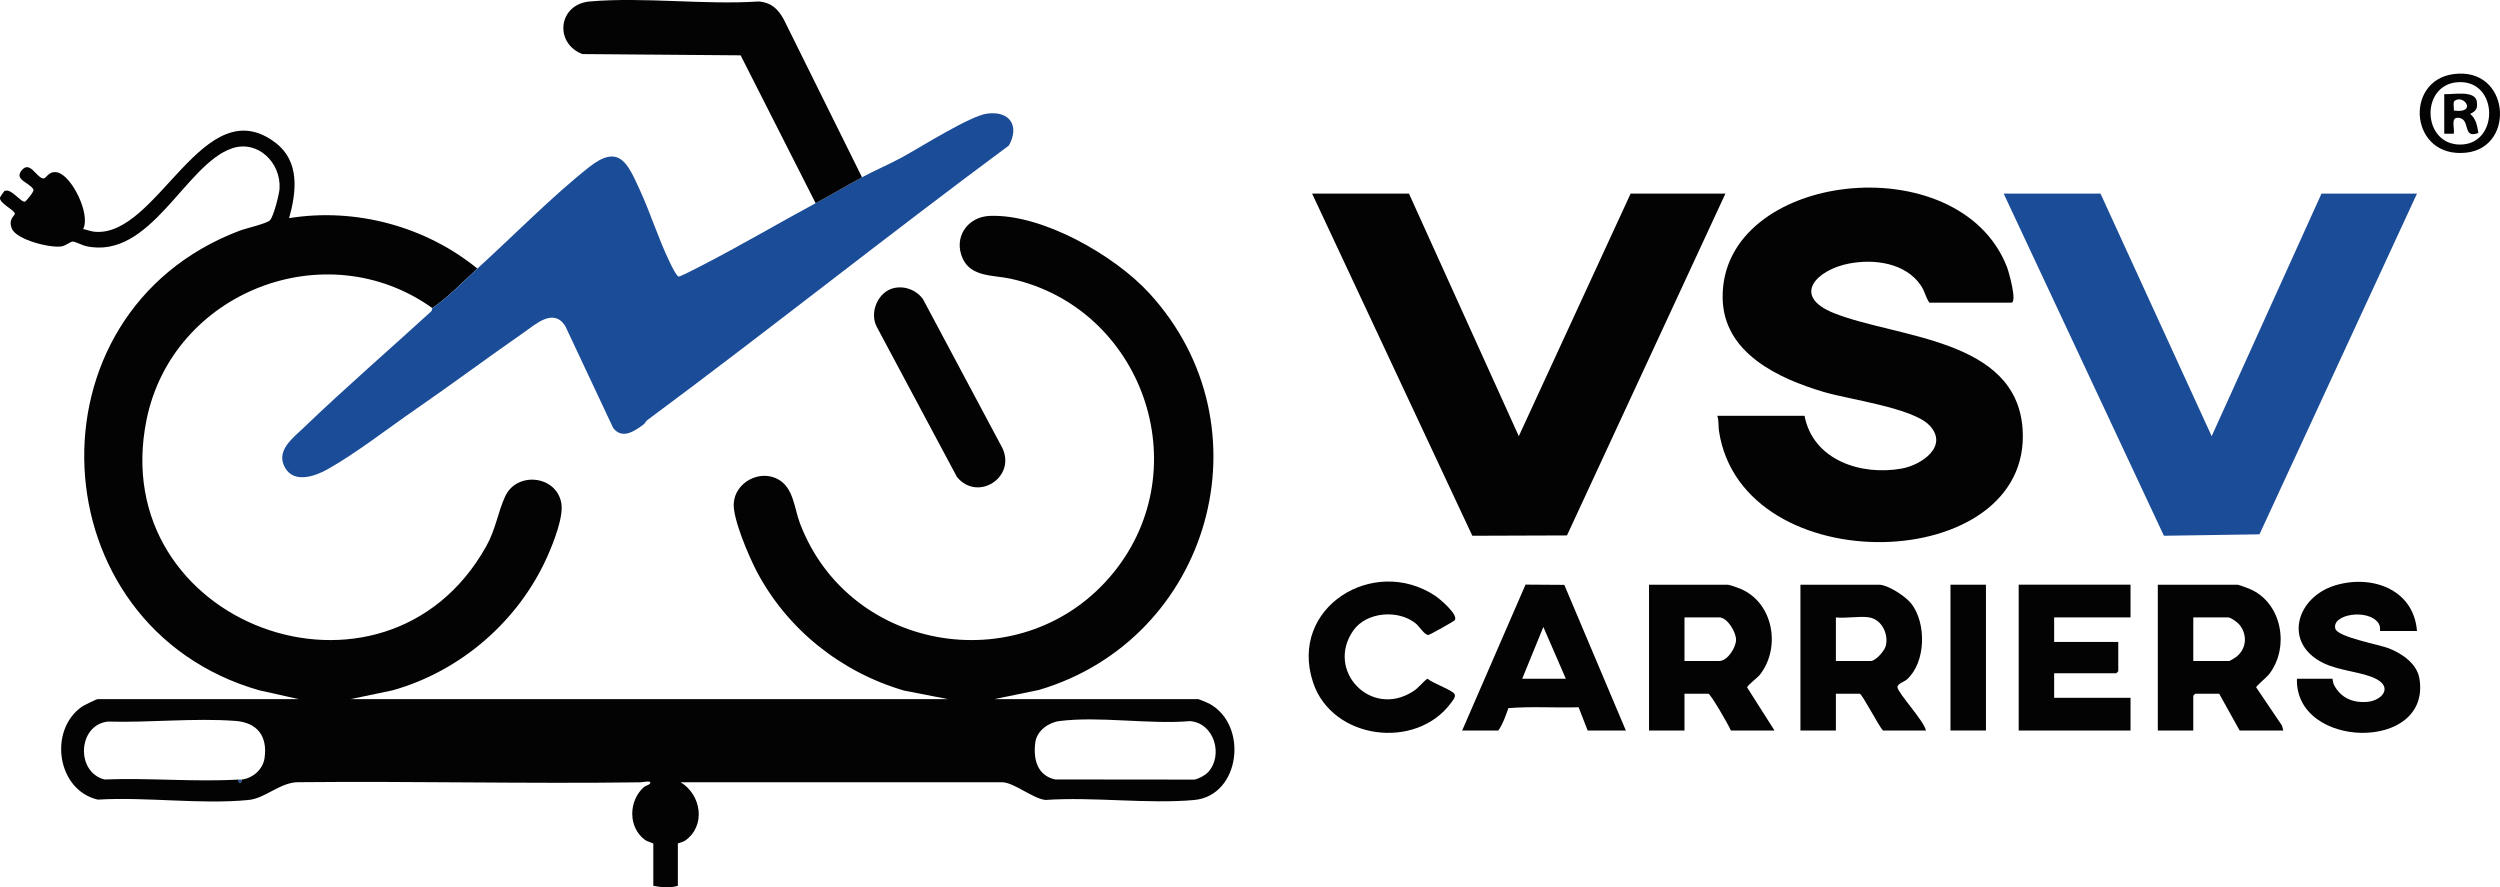
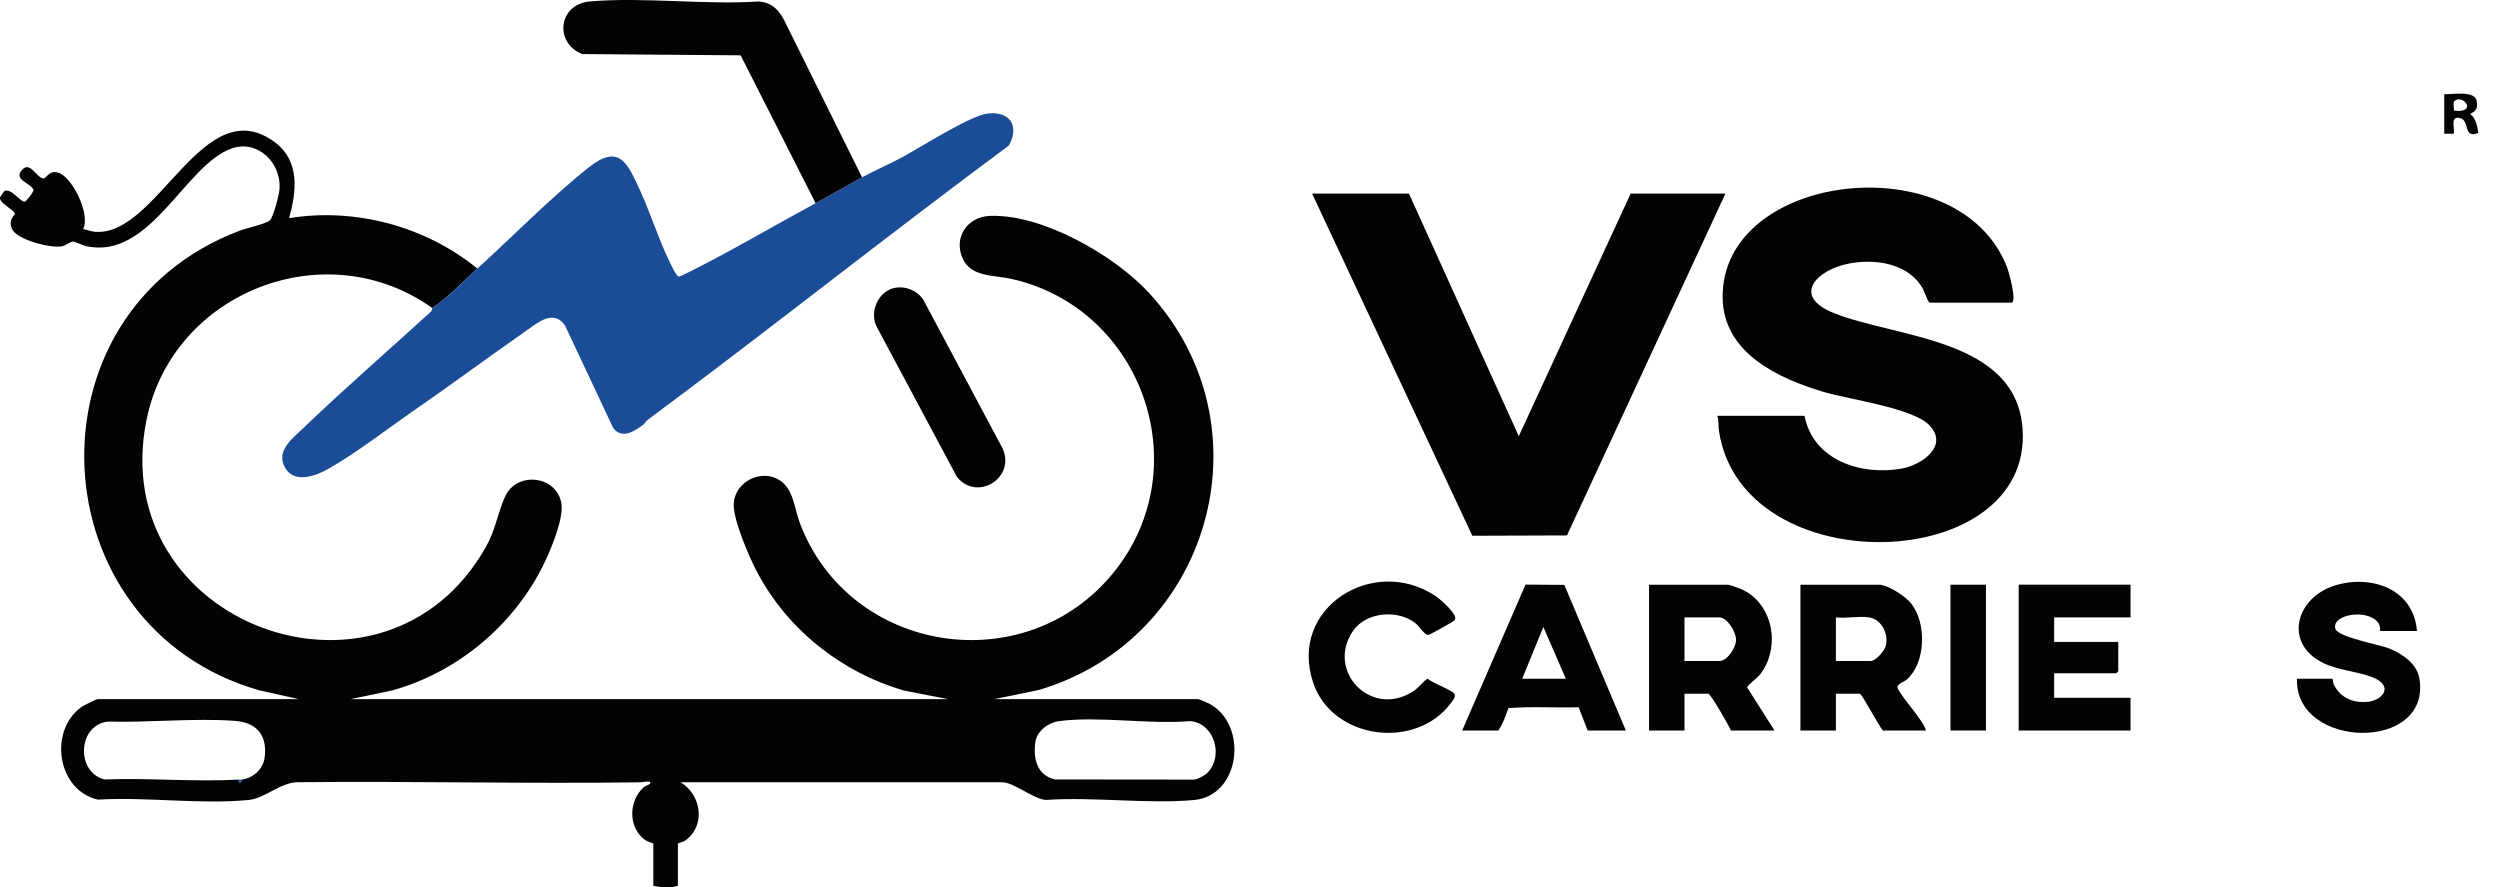
<svg xmlns="http://www.w3.org/2000/svg" id="Livello_1" data-name="Livello 1" viewBox="0 0 1049.68 372.58">
  <defs>
    <style>
      .cls-1 {
        fill: #1b4c98;
      }

      .cls-2 {
        fill: #030303;
      }
    </style>
  </defs>
  <path class="cls-2" d="M181.53,129.36c-44.72-31.98-109.08-6.84-120,46.89-17.48,86.02,99.95,129.2,142.59,53.19,4.09-7.28,4.93-14.51,8.04-21.14,4.85-10.34,21.31-8.79,23.51,2.84,1.09,5.76-3.33,16.8-5.77,22.32-11.99,27.13-36.36,48.31-64.98,56.37l-17.75,3.72h250.85l-18.45-3.6c-26.48-7.73-49.15-25.77-61.95-50.25-3.19-6.11-9.9-21.72-9.55-28.23.5-9.14,11.38-14.72,19.12-9.94,6.07,3.75,6.31,11.93,8.69,18.2,20.89,54.99,94.72,66.34,131.72,20.61,35.77-44.21,11.87-111.19-43.24-123.31-7.18-1.58-16.59-.63-20.15-8.48-3.98-8.77,1.89-17.52,11.36-17.9,22.01-.88,52.35,16.53,66.92,32.39,51.44,56.01,25.73,145.34-46.25,166.65l-18.76,3.85h85.62c.24,0,3.9,1.51,4.48,1.82,16.8,8.9,13.22,38.77-6.17,40.54s-42.35-1.41-62.45-.02c-5.48-.62-13.24-7.44-18.32-7.44h-134.87c8.78,5.31,10.7,18.31,1.91,24.51-.86.61-3.06,1.08-3.06,1.24v17.74c-3.35,1.01-6.92.68-10.31,0v-17.74c0-.19-2.43-.78-3.4-1.47-7.29-5.23-7.03-16.53-.56-22.23.72-.63,2.08-.84,2.54-1.47,1.12-1.55-3.24-.56-3.99-.55-47.72.66-95.5-.53-143.22-.05-7.7-.26-14.14,6.74-21.18,7.45-19.89,2.01-43.18-1.37-63.43-.13-17.23-4.01-20.75-29.17-6.69-39.02.7-.49,6.19-3.18,6.55-3.18h84.47l-16.61-3.72c-93-26.65-99.77-158.28-8.17-192.96,2.72-1.03,11.47-2.98,12.77-4.41,1.49-1.63,3.83-10.78,3.98-13.19.69-10.93-9.09-20.59-19.88-17-19.72,6.58-34.25,47.21-61.46,41.06-1.52-.34-4.36-1.88-5.53-1.9-.78-.02-2.94,1.74-4.61,2.03-4.66.81-18.98-2.76-20.9-7.44-1.71-4.16,1.4-5.47,1.24-6.35-.28-1.62-6.86-4.48-6.2-6.82.04-.15,1.63-2.49,1.77-2.57,2.78-1.61,6.93,4.84,8.71,4.41.31-.08,3.95-4.28,3.53-5.1-1.52-2.96-8.44-4.06-4.81-8.21,3.41-3.91,6,3.12,8.9,3.56,1.32.2,2.19-3.35,5.93-2.56,6.04,1.28,14.11,17.62,10.85,23.8,1.64.3,3.19.99,4.88,1.14,26.42,2.4,45.59-60.32,75.83-37.42,10.34,7.83,8.88,20.53,5.78,31.7,27.83-4.51,57.31,3.45,79.03,21.17-6.36,5.77-11.64,11.53-18.9,16.59ZM100.21,327.32c-.32,1.79,1.5,1.7,1.15,0,4.6-.46,8.98-4.14,9.7-8.91,1.39-9.26-2.97-15.03-12.25-15.72-17.2-1.29-36.23.8-53.6.28-12.62,1.55-13.43,21.22-1.36,24.31,18.53-.74,37.97,1.11,56.38.03ZM507.2,324.26c6.58-7.06,2.68-20.75-7.6-21.48-17.12,1.46-38.22-2.19-54.87-.01-4.57.6-9.37,4.12-10.02,8.87-.95,6.94.7,13.94,8.3,15.63l58.38.06c1.77-.21,4.61-1.8,5.8-3.07Z" />
  <path class="cls-1" d="M361.93,74.44c5.27-2.85,11.21-5.35,16.62-8.28,7.77-4.21,28.67-17.5,35.93-18.46,9.51-1.26,13.73,5.15,9.12,13.4-51.06,37.81-100.76,77.43-151.78,115.27-.69.51-.97,1.38-1.59,1.84-3.78,2.8-9,6.43-12.78,1.47l-20.13-42.83c-4.99-7.69-12.36-.73-17.61,2.91-15.04,10.44-29.78,21.45-44.86,31.85-11.54,7.95-25.59,18.89-37.47,25.51-5.1,2.84-13.79,5.91-17.62-.61-4.25-7.24,3.25-12.6,7.92-17.09,17.32-16.63,35.6-32.43,53.3-48.62.49-.45.48-1.39.54-1.43,7.26-5.06,12.54-10.82,18.9-16.59,14.9-13.54,31.46-30.41,46.95-42.63,12.73-10.04,16.24-1.37,21.29,9.64,4.51,9.84,7.85,20.63,12.57,30.35.59,1.21,2.79,5.82,3.73,5.99.6.11,8.6-4.07,9.96-4.77,16.01-8.26,31.76-17.53,47.52-26.04,6.41-3.46,13.53-7.66,19.47-10.87Z" />
  <path class="cls-2" d="M810.07,127.07c-1.64-2.41-1.83-4.73-3.59-7.28-6.5-9.45-19.52-11.14-30.04-9.15-13.67,2.59-24.54,13.65-6.31,20.87,26.52,10.5,76.43,10.49,79.1,48.56,4.29,61.35-117.69,65.1-127.48.92-.33-2.15.05-4.31-.73-6.42h36.65c3.6,18.72,23.8,25.23,40.8,22.17,8.4-1.51,19.95-9.48,11.62-18.18-6.99-7.3-33.67-10.81-44.4-14-18.98-5.65-42.12-16.32-42.4-39.5-.66-53.09,99.39-64.66,119.42-12.84.65,1.69,4.45,14.86,1.73,14.86h-34.36Z" />
-   <polygon class="cls-1" points="881.95 81.3 928.62 183.14 974.73 81.3 1014.82 81.3 948.69 224.35 908.56 224.95 841.29 81.3 881.95 81.3" />
  <polygon class="cls-2" points="591.59 81.3 637.7 183.14 684.65 81.3 724.45 81.3 657.93 224.81 618.19 224.95 550.92 81.3 591.59 81.3" />
  <path class="cls-2" d="M361.93,74.44c-5.94,3.21-13.07,7.41-19.47,10.87l-31.49-62.08-66.48-.53c-11.92-4.64-10.1-20.94,3.17-22.09,22.67-1.96,48.1,1.52,71.06,0,5.1.46,7.96,3.19,10.31,7.44l32.91,66.39Z" />
-   <path class="cls-2" d="M958.69,306.72h-18.33l-8.59-15.45h-10.02c-.06,0-.86.8-.86.86v14.59h-14.89v-61.22h33.5c.44,0,3.89,1.3,4.69,1.61,13.94,5.55,17.42,24.67,8.44,36.1-.99,1.25-5.38,4.82-5.33,5.39l10.86,16.08.53,2.04ZM920.89,277.54h15.18c.17,0,2.46-1.4,2.86-1.72,4.31-3.35,4.81-9.17,1.43-13.44-.83-1.05-3.67-3.15-4.86-3.15h-14.6v18.31Z" />
  <path class="cls-2" d="M745.07,306.72h-18.33c-.77-2.03-8.54-15.45-9.45-15.45h-10.02v15.45h-14.89v-61.22h32.93c.91,0,4.54,1.33,5.64,1.8,13.67,5.87,16.86,24.59,8.05,35.91-1.13,1.45-5.41,4.52-5.4,5.47l11.46,18.03ZM707.27,277.54h14.6c3.44,0,7-5.62,7.05-8.86s-3.63-9.45-7.05-9.45h-14.6v18.31Z" />
  <path class="cls-2" d="M808.64,306.72h-18.04c-1.64-1.63-8.82-15.45-9.74-15.45h-10.02v15.45h-14.89v-61.22h32.93c3.83,0,11.37,4.97,13.71,8.05,6.34,8.34,6.04,24.55-1.94,31.74-1.07.97-4.1,1.82-3.96,3.3.24,2.45,11.24,14.21,11.95,18.12ZM784.87,259.23c-4.07-.67-9.76.5-14.03,0v18.31h14.6c2.13,0,5.78-4.25,6.32-6.27,1.33-4.97-1.67-11.17-6.89-12.03Z" />
  <path class="cls-2" d="M894.55,245.5v13.73h-32.07v10.3h26.92v12.3c0,.06-.8.86-.86.86h-26.06v10.3h32.07v13.73h-46.96v-61.22h46.96Z" />
  <path class="cls-2" d="M1014.82,264.95h-15.46c-.18,0,.34-1.9-.82-3.47-4.41-6-19.64-3.6-18,2.49.96,3.55,18.51,6.66,22.65,8.31,5.41,2.16,11.59,6.38,12.64,12.55,5.25,31.04-52.34,29.92-51.41.15h14.89c.13,0,.19,1.64.63,2.51,2.78,5.48,7.89,7.72,13.97,7.21s10.79-5.93,3.88-9.58c-5.72-3.03-15.49-3.35-22.42-6.79-16.9-8.38-11.22-27.58,5.08-32.54,15.34-4.67,33.02,1.58,34.37,19.17Z" />
  <path class="cls-2" d="M613.92,306.72l26.61-61.26,16.28.11,25.84,61.15h-16.04l-3.79-9.76c-9.8.3-19.84-.43-29.5.37-1.14,3.2-2.24,6.62-4.23,9.39h-15.18ZM639.12,284.98h18.33l-9.44-21.74-8.88,21.74Z" />
  <path class="cls-2" d="M375.52,120.91c4.62-.96,9.45.97,12.09,4.83l33.24,62.34c5.9,12.33-10.44,22.78-19.06,12.17l-33.48-62.67c-3.54-6.15.27-15.24,7.22-16.68Z" />
  <path class="cls-2" d="M593.07,290.46c2.71-1.7,3.91-3.77,6.24-5.49,3.03,2.2,7.96,3.75,10.82,5.81,1.65,1.18.21,2.84-.79,4.22-14.74,20.18-50.02,15.58-58-8.42-10.48-31.5,25.44-53.61,51.31-36.39,1.88,1.25,9.81,7.93,8.17,10.21-.37.51-10.42,6.11-11.05,6.2-1.49.22-3.85-3.6-5.31-4.8-7.28-5.97-20.71-4.98-26.26,2.96-11.66,16.7,7.2,36.77,24.87,25.69Z" />
  <rect class="cls-2" x="818.95" y="245.5" width="14.89" height="61.22" />
-   <path class="cls-2" d="M1030.14,31.11c23.62-3.19,26.28,30.58,5.52,32.97-23.77,2.74-26.52-30.13-5.52-32.97ZM1031.89,34.52c-15.67,1.1-14.94,26.07.96,26.18,16.66.11,16.39-27.4-.96-26.18Z" />
  <path class="cls-1" d="M101.35,327.32c.35,1.7-1.46,1.79-1.15,0,.38-.02.77.04,1.15,0Z" />
  <path class="cls-2" d="M1026.27,39.54c3.54.19,13.13-1.8,13.7,3.19.33,2.86-.28,3.83-2.82,5.11,2.52,2.02,2.96,5.01,3.44,8-6.96,2.65-2.99-5.96-8.41-6.39-3.34-.27-1.46,4.44-1.9,6.69h-4.01v-16.59ZM1030.28,46.41c9.89,1.39,4.38-6.99.34-4.07-.8.58-.15,3.05-.34,4.07Z" />
</svg>